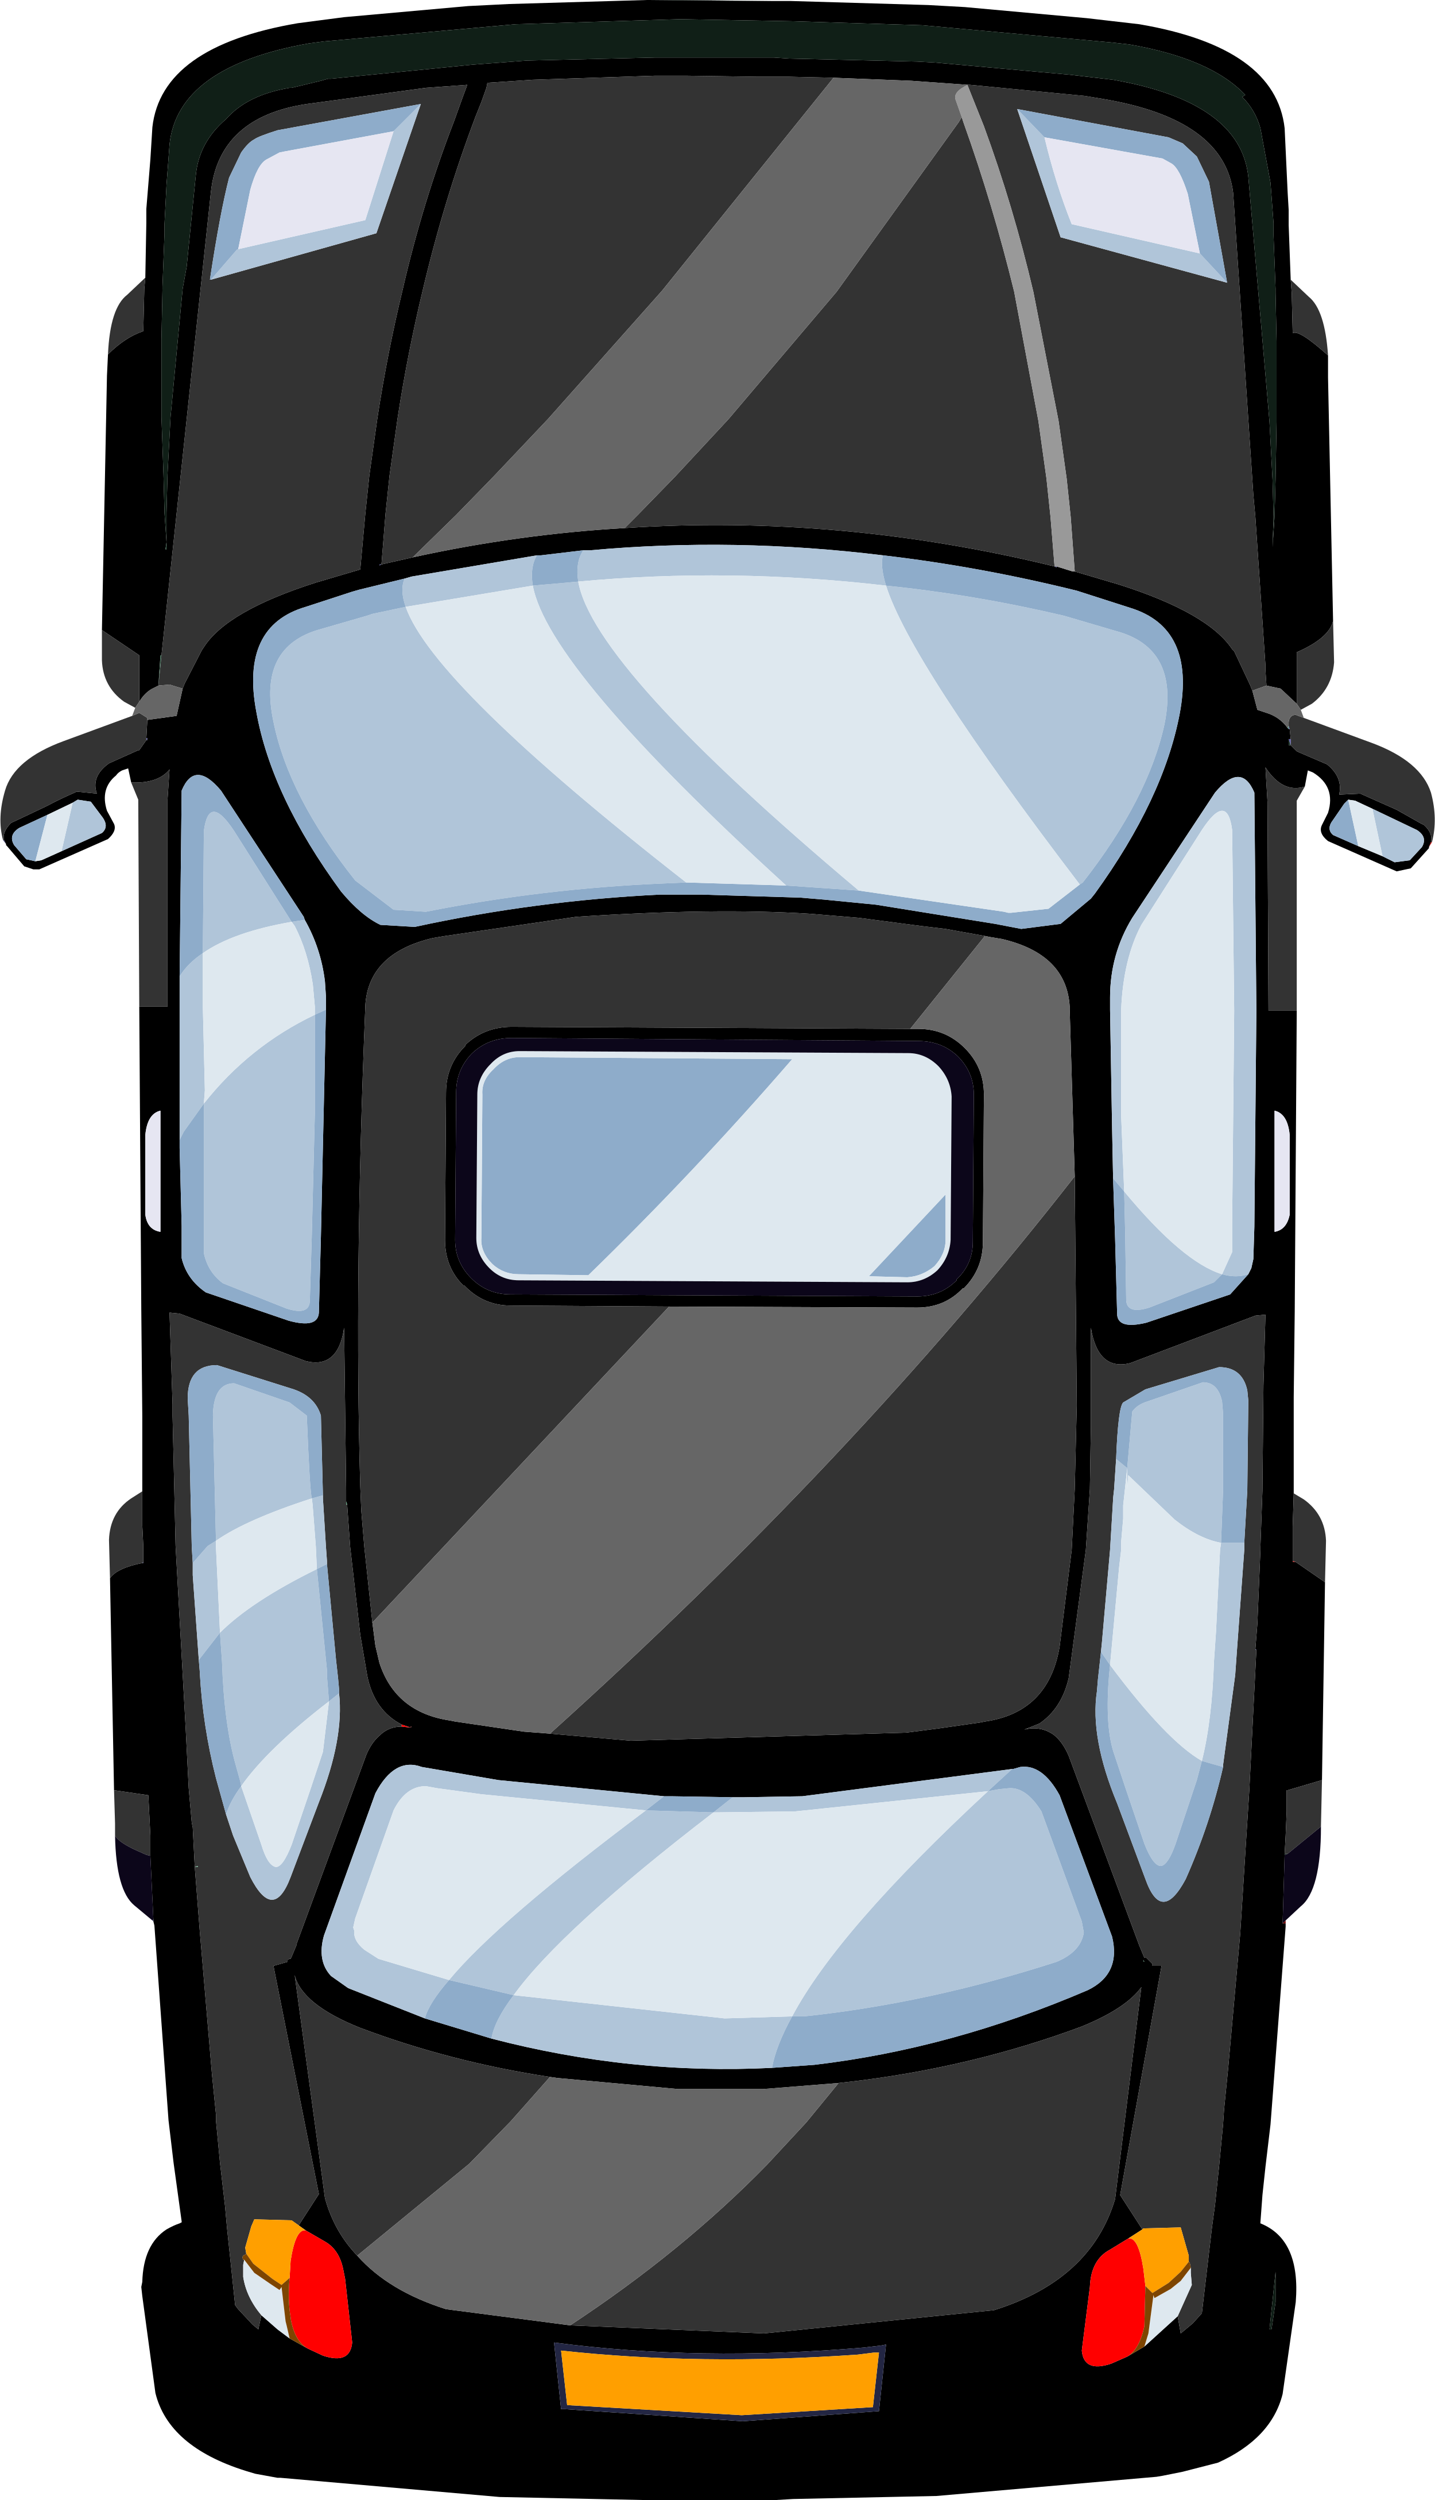
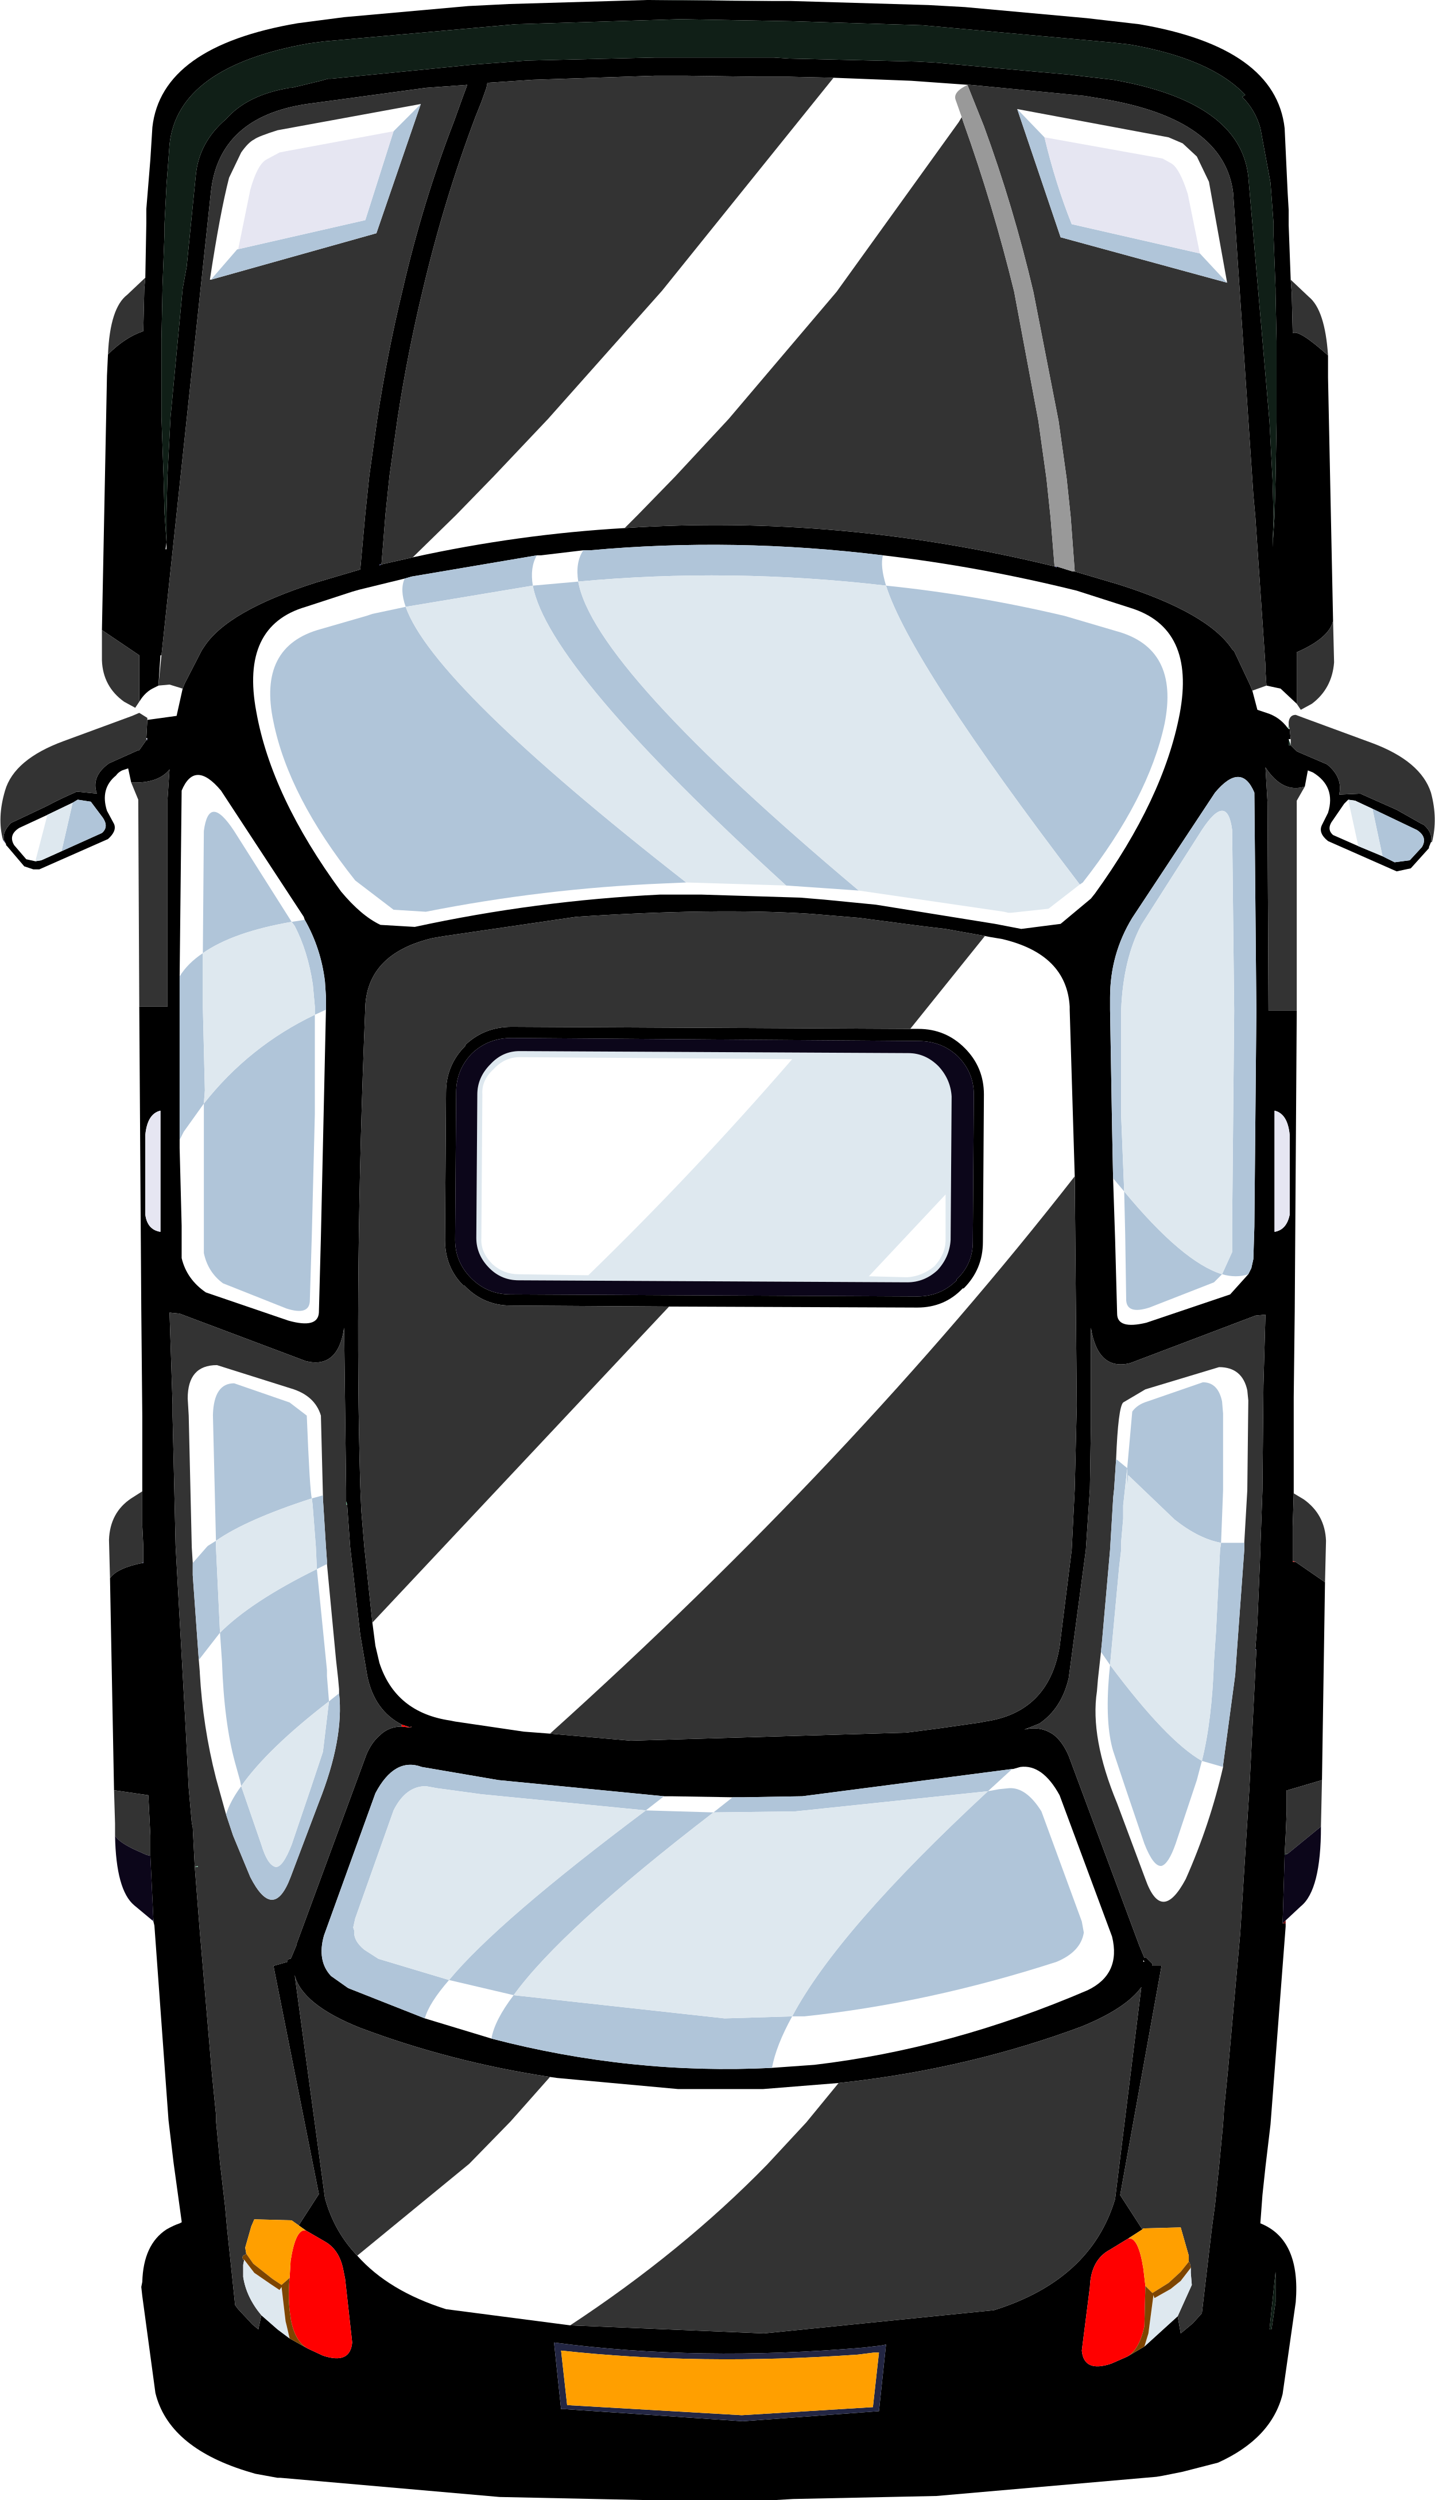
<svg xmlns="http://www.w3.org/2000/svg" height="123.8px" width="71.1px">
  <g transform="matrix(1.0, 0.0, 0.0, 1.0, 0.0, -1.6)">
    <path d="M38.35 1.65 L39.2 1.65 46.0 1.85 47.8 1.95 53.85 2.5 56.45 2.8 Q63.2 3.95 63.65 7.95 L63.8 11.15 63.85 12.0 63.85 12.75 63.95 15.45 64.0 16.1 64.05 18.1 Q64.35 17.9 65.8 19.2 L65.8 20.3 66.05 32.35 Q65.85 33.2 64.25 33.9 L64.25 36.45 63.45 35.7 62.75 35.55 62.7 34.8 62.7 34.55 62.2 27.2 62.1 26.1 61.1 11.15 Q60.65 7.5 54.65 6.5 L53.75 6.35 48.05 5.8 47.95 5.8 45.15 5.6 41.3 5.45 39.1 5.4 38.25 5.4 37.55 5.4 34.0 5.35 32.45 5.35 26.4 5.55 24.15 5.7 24.1 5.95 23.85 6.65 23.55 7.4 Q22.0 11.5 20.95 15.95 20.2 19.05 19.7 22.3 L19.3 25.15 19.1 27.05 18.9 29.55 20.45 29.2 Q25.7 28.05 30.95 27.75 41.6 27.05 52.25 29.65 L52.35 29.7 52.35 29.65 53.15 29.9 53.25 29.9 55.45 30.55 Q59.85 31.95 61.05 33.75 L61.15 33.85 61.95 35.55 62.05 35.8 62.3 36.75 62.75 36.9 Q63.4 37.1 63.8 37.65 L63.85 37.7 63.9 37.7 63.95 38.2 63.85 38.2 63.85 38.5 63.95 38.5 64.25 38.8 64.35 38.85 65.75 39.45 Q66.55 40.1 66.35 40.95 L67.4 40.9 69.2 41.7 70.35 42.35 70.55 42.45 Q71.0 42.85 70.9 43.3 L70.8 43.55 70.8 43.6 69.9 44.6 69.2 44.75 65.8 43.25 Q65.3 42.85 65.5 42.45 L65.8 41.85 Q66.2 40.55 65.05 39.85 L64.8 39.75 64.65 40.55 Q63.55 40.9 62.7 39.6 L62.8 41.3 62.85 51.65 62.25 51.65 64.25 51.65 64.15 66.55 64.1 70.8 64.1 75.4 64.1 75.55 64.05 77.2 64.05 78.4 64.05 78.9 64.05 78.95 64.2 78.95 65.65 79.95 65.5 89.75 63.8 90.25 63.75 90.25 63.75 91.3 63.7 92.5 63.65 93.4 63.65 93.45 63.55 96.85 63.7 96.85 63.7 97.0 62.95 106.8 62.7 108.9 62.55 110.3 62.45 111.65 62.45 111.7 Q64.45 112.5 64.2 115.6 L63.55 120.15 Q63.0 122.35 60.35 123.55 L58.6 124.0 57.6 124.2 57.3 124.25 46.4 125.2 39.3 125.35 38.45 125.4 37.6 125.4 31.85 125.4 24.75 125.25 13.9 124.3 13.75 124.3 12.65 124.1 12.15 123.95 Q8.35 122.75 7.7 120.1 L7.05 115.3 7.0 114.85 7.05 114.6 Q7.1 112.75 8.25 112.0 8.6 111.8 8.9 111.7 L9.0 111.65 9.0 111.6 8.6 108.7 8.35 106.6 7.65 96.95 7.6 96.75 7.6 96.65 7.45 93.5 7.45 92.5 7.35 90.5 5.65 90.25 5.45 79.75 Q5.8 79.25 7.05 79.0 L7.1 79.0 7.1 78.95 7.1 78.2 7.1 78.15 7.05 77.15 7.05 75.45 7.05 71.7 7.0 66.45 6.9 51.45 8.9 51.45 8.3 51.45 8.3 41.2 8.4 39.7 Q7.85 40.4 6.5 40.35 L6.35 39.65 6.05 39.75 Q5.85 39.85 5.75 40.0 4.95 40.65 5.3 41.75 L5.65 42.4 Q5.8 42.75 5.35 43.15 L1.95 44.65 1.65 44.65 1.2 44.5 0.35 43.5 0.3 43.45 0.3 43.4 0.2 43.2 Q0.1 42.8 0.55 42.35 L1.4 41.95 2.35 41.5 Q2.9 41.2 3.7 40.85 L3.8 40.8 4.8 40.9 Q4.5 40.05 5.4 39.4 L6.85 38.75 6.9 38.75 7.25 38.25 7.3 38.25 7.3 38.15 7.25 38.15 7.3 37.25 8.75 37.05 9.05 35.7 9.15 35.45 10.0 33.8 10.1 33.65 Q11.25 31.85 15.65 30.45 L17.85 29.8 18.1 27.05 18.3 25.15 18.7 22.3 Q19.2 19.05 19.95 15.95 20.95 11.6 22.5 7.6 L22.95 6.35 23.1 5.95 23.15 5.8 21.1 5.95 15.2 6.75 Q10.85 7.4 10.45 11.1 L8.0 34.05 7.95 34.05 7.85 35.55 7.65 35.65 Q7.2 35.85 6.9 36.35 L6.9 34.05 5.05 32.8 5.3 20.2 5.35 19.15 Q6.2 18.3 7.1 18.0 L7.15 15.9 7.2 15.35 7.25 12.65 7.25 11.95 7.45 9.5 7.55 7.9 Q8.0 3.9 14.75 2.75 L17.05 2.45 23.2 1.9 25.2 1.8 32.05 1.6 37.55 1.65 38.35 1.65 M8.9 49.95 L8.9 51.45 8.9 57.8 8.9 58.05 8.9 58.45 9.0 62.3 9.0 63.9 Q9.25 64.95 10.2 65.6 L14.3 67.0 Q15.75 67.4 15.8 66.6 L15.9 62.85 16.15 51.6 16.15 51.45 16.15 51.0 16.15 50.95 16.1 50.2 Q15.9 48.55 15.1 47.15 L15.05 47.0 10.95 40.75 Q9.65 39.2 9.0 40.75 L8.9 49.95 M16.15 51.0 L16.15 50.95 16.15 51.0 M61.85 64.7 L62.0 64.4 62.1 63.95 62.15 62.35 62.25 51.65 62.15 40.85 Q61.5 39.3 60.2 40.85 L56.1 47.05 Q55.0 48.85 55.0 51.0 L55.0 51.6 55.1 57.45 55.15 59.95 55.25 62.95 55.35 66.65 Q55.35 67.45 56.8 67.1 L60.95 65.7 61.85 64.7 M18.9 29.55 L18.8 29.55 18.8 29.6 18.9 29.55 M47.95 5.8 L47.0 5.65 47.95 5.8 M8.25 28.8 L8.25 28.0 8.25 27.0 8.3 25.1 8.45 22.25 9.05 15.9 9.25 14.8 9.7 10.3 Q9.85 8.65 11.2 7.5 12.25 6.3 14.35 5.95 L14.45 5.95 15.9 5.6 16.25 5.5 16.4 5.5 23.45 4.8 26.1 4.6 32.45 4.45 34.0 4.45 38.35 4.45 39.1 4.5 45.45 4.65 46.35 4.7 53.0 5.3 55.15 5.55 Q61.45 6.65 61.85 10.35 L62.75 20.75 62.9 22.5 63.05 25.35 63.1 27.2 63.05 28.7 63.15 27.2 63.2 25.35 63.25 22.5 63.25 18.5 63.2 16.1 63.2 15.9 63.1 13.25 63.1 12.75 63.1 12.65 62.95 10.65 62.45 7.95 Q62.2 7.05 61.55 6.4 L61.7 6.3 Q60.0 4.5 55.95 3.8 L55.05 3.7 45.7 2.85 39.2 2.65 33.7 2.55 32.05 2.6 25.55 2.8 16.05 3.65 15.3 3.75 Q8.8 4.9 8.4 8.75 L8.25 10.75 8.15 12.7 8.15 13.15 8.05 15.8 8.05 15.9 8.0 18.4 8.0 22.25 8.1 25.1 8.15 27.0 8.25 28.45 8.2 28.8 8.25 28.8 M20.05 30.25 L17.8 30.8 17.45 30.9 15.15 31.65 Q11.9 32.6 12.7 36.85 13.45 41.05 16.9 45.75 17.9 46.95 18.85 47.4 L20.55 47.5 Q26.55 46.2 32.7 45.9 L34.75 45.9 39.65 46.05 40.85 46.15 43.4 46.4 49.3 47.35 50.6 47.6 52.55 47.35 54.05 46.1 54.25 45.85 Q57.65 41.15 58.45 36.95 59.25 32.7 56.0 31.7 L53.35 30.85 Q48.5 29.65 43.75 29.1 36.4 28.2 29.25 28.85 L28.9 28.85 26.8 29.1 26.6 29.1 20.4 30.15 20.05 30.25 M48.8 47.95 L46.85 47.6 45.6 47.45 42.55 47.05 40.15 46.85 Q35.45 46.55 28.55 47.0 L22.05 47.95 21.45 48.05 Q18.25 48.8 18.1 51.4 L18.1 51.45 Q17.55 64.95 17.85 75.2 L17.9 76.4 18.05 78.2 18.45 81.95 18.6 83.1 18.8 83.95 Q19.6 86.4 22.3 86.8 L22.55 86.85 25.95 87.35 27.25 87.45 31.25 87.8 44.9 87.4 46.45 87.2 48.55 86.9 48.8 86.85 Q51.95 86.4 52.5 83.15 L53.1 78.35 53.25 75.35 53.35 71.2 53.25 59.85 53.0 51.6 53.0 51.45 Q52.85 48.85 49.65 48.1 L49.05 48.0 48.8 47.95 M33.15 66.3 L25.3 66.25 Q23.95 66.25 23.0 65.25 L22.95 65.25 Q22.05 64.35 22.05 63.0 L22.1 55.7 Q22.1 54.35 23.05 53.4 L23.05 53.35 Q24.0 52.45 25.35 52.45 L45.1 52.55 45.5 52.55 Q46.85 52.55 47.8 53.5 48.75 54.45 48.75 55.8 L48.7 63.1 Q48.7 64.45 47.75 65.4 L47.7 65.4 Q46.8 66.35 45.45 66.35 L33.15 66.3 M68.0 41.65 L67.25 41.3 67.15 41.25 66.8 41.2 66.6 41.4 66.05 42.2 Q65.7 42.65 66.05 42.95 L67.3 43.5 68.5 44.0 69.1 44.3 69.85 44.2 70.45 43.55 Q70.75 43.05 70.2 42.7 L68.0 41.65 M2.35 41.95 L0.95 42.6 Q0.4 42.95 0.7 43.45 L1.3 44.15 1.75 44.25 2.05 44.2 3.05 43.75 5.05 42.85 Q5.4 42.55 5.1 42.1 L4.5 41.3 3.85 41.2 3.6 41.35 2.35 41.95 M47.45 53.9 Q46.65 53.15 45.5 53.15 L25.35 53.0 Q24.2 53.0 23.4 53.75 L23.35 53.8 Q22.6 54.6 22.6 55.7 L22.55 63.0 Q22.55 64.1 23.35 64.9 24.15 65.7 25.3 65.7 L45.45 65.8 Q46.6 65.8 47.4 65.0 L47.4 64.95 Q48.2 64.2 48.2 63.1 L48.25 55.8 Q48.25 54.7 47.45 53.9 M7.95 56.6 Q7.3 56.75 7.2 57.8 L7.2 61.75 Q7.3 62.5 7.95 62.6 L7.95 56.6 M17.15 75.95 L17.15 75.45 17.15 75.4 17.05 67.35 Q16.75 69.4 15.15 69.0 L8.9 66.65 8.4 66.6 8.55 71.15 8.55 71.7 8.7 78.15 9.2 87.2 9.35 90.15 9.5 91.85 9.55 92.1 9.65 94.05 9.9 97.25 10.5 104.3 10.7 106.3 10.7 106.6 10.9 108.7 11.15 110.85 11.25 111.95 11.65 115.75 11.8 115.95 12.5 116.7 12.8 116.95 12.95 116.25 13.75 116.95 14.35 117.4 15.25 117.9 16.0 118.25 Q17.35 118.7 17.45 117.6 L17.1 114.45 17.0 113.95 Q16.8 113.0 16.1 112.6 L15.15 112.05 14.8 111.8 15.8 110.25 13.55 98.95 14.25 98.75 14.25 98.65 14.35 98.6 14.4 98.6 14.45 98.5 14.7 97.9 14.7 97.85 18.15 88.5 Q18.4 87.9 18.8 87.55 19.25 87.1 19.9 87.1 L20.35 87.15 19.9 87.0 Q18.55 86.3 18.2 84.6 L17.85 82.55 17.35 78.2 17.2 76.1 17.15 75.95 M20.35 87.15 L20.4 87.1 20.35 87.1 20.35 87.15 M32.9 90.55 L24.7 89.75 20.9 89.1 Q19.55 88.6 18.6 90.4 L16.05 97.45 Q15.7 98.7 16.4 99.45 L17.25 100.05 21.05 101.55 24.35 102.55 Q31.25 104.35 38.25 104.0 L40.35 103.85 Q47.15 103.05 53.9 100.15 55.55 99.35 55.1 97.5 L52.5 90.5 Q51.65 88.95 50.55 89.1 L50.2 89.2 50.15 89.2 39.75 90.55 36.85 90.6 36.3 90.6 33.25 90.55 32.9 90.55 M63.15 56.6 L63.15 62.6 Q63.75 62.5 63.9 61.75 L63.9 57.8 Q63.8 56.75 63.15 56.6 M62.2 83.25 L62.3 82.0 62.45 78.35 62.45 78.2 62.55 75.4 62.6 70.2 62.7 66.7 62.2 66.75 56.0 69.1 Q54.4 69.5 54.05 67.35 L54.05 72.2 54.0 75.35 53.8 78.35 52.95 84.7 Q52.6 86.2 51.5 86.95 L50.75 87.25 Q51.55 87.05 52.2 87.5 52.65 87.85 52.95 88.55 L56.45 97.95 56.7 98.55 56.8 98.55 56.85 98.6 57.05 98.8 57.1 98.85 57.1 98.95 57.55 98.95 55.5 110.3 56.6 112.0 55.9 112.45 55.0 113.0 Q54.05 113.5 54.0 114.85 L53.6 118.0 Q53.7 119.1 55.05 118.65 L55.85 118.3 56.7 117.8 58.35 116.3 58.5 117.15 59.1 116.65 59.55 116.15 60.05 111.9 60.2 110.8 60.4 108.9 60.6 106.8 60.65 106.05 60.85 104.05 61.45 97.35 61.75 92.6 61.9 90.25 62.25 83.3 62.2 83.25 M56.65 98.75 L56.7 98.75 56.65 98.65 56.65 98.75 M63.0 116.95 L63.2 115.6 63.2 114.1 62.9 116.95 63.0 116.95 M28.25 116.75 L37.85 117.15 49.25 116.0 Q54.05 114.5 55.25 110.5 L56.55 100.0 Q55.8 101.05 53.6 101.95 48.1 104.0 42.0 104.7 L41.55 104.75 37.8 105.05 33.6 105.05 27.6 104.5 27.25 104.45 Q22.3 103.7 17.8 102.0 14.95 100.85 14.6 99.4 L16.1 110.45 Q16.55 112.1 17.7 113.3 19.25 115.05 22.1 115.95 L28.25 116.75 M43.9 117.7 L43.65 117.75 42.8 117.85 Q34.6 118.55 27.45 117.6 L27.8 120.9 28.0 120.9 36.8 121.5 43.55 121.0 43.9 117.7 M33.7 122.65 L34.6 122.65 34.85 122.65 36.25 122.65 35.45 122.65 32.3 122.65 33.1 122.65 33.7 122.65 M30.75 124.45 L31.4 124.45 32.8 124.45 30.75 124.45" fill="#000000" fill-rule="evenodd" stroke="none" />
    <path d="M38.35 1.65 L37.55 1.65 32.05 1.6 33.7 1.6 38.35 1.65 M8.25 28.45 L8.15 27.0 8.1 25.1 8.0 22.25 8.0 18.4 8.05 15.9 8.05 15.8 8.15 13.15 8.15 12.7 8.25 10.75 8.4 8.75 Q8.8 4.9 15.3 3.75 L16.05 3.65 25.55 2.8 32.05 2.6 33.7 2.55 39.2 2.65 45.7 2.85 55.05 3.7 55.95 3.8 Q60.0 4.5 61.7 6.3 L61.55 6.4 Q62.2 7.05 62.45 7.95 L62.95 10.65 63.1 12.65 63.1 12.75 63.1 13.25 63.2 15.9 63.2 16.1 63.25 18.5 63.25 22.5 63.2 25.35 63.15 27.2 63.05 28.7 63.1 27.2 63.05 25.35 62.9 22.5 62.75 20.75 61.85 10.35 Q61.45 6.65 55.15 5.55 L53.0 5.3 46.35 4.7 45.45 4.65 39.1 4.5 38.35 4.45 34.0 4.45 32.45 4.45 26.1 4.6 23.45 4.8 16.4 5.5 16.25 5.5 15.9 5.6 14.45 5.95 14.35 5.95 Q12.25 6.3 11.2 7.5 9.85 8.65 9.7 10.3 L9.25 14.8 9.05 15.9 8.45 22.25 8.3 25.1 8.25 27.0 8.25 28.0 8.25 28.8 8.25 28.45 M63.0 116.95 L62.9 116.95 63.2 114.1 63.2 115.6 63.0 116.95" fill="#101f17" fill-rule="evenodd" stroke="none" />
    <path d="M7.2 15.35 L7.15 15.9 7.1 18.0 Q6.2 18.3 5.35 19.15 5.45 16.85 6.3 16.2 L7.2 15.35 M5.05 32.8 L6.9 34.05 6.9 36.35 6.7 36.65 6.15 36.35 Q5.1 35.6 5.05 34.3 L5.05 32.8 M8.0 34.05 L10.45 11.1 Q10.85 7.4 15.2 6.75 L21.1 5.95 23.15 5.8 23.1 5.95 22.95 6.35 22.5 7.6 Q20.95 11.6 19.95 15.95 19.2 19.05 18.7 22.3 L18.3 25.15 18.1 27.05 17.85 29.8 15.65 30.45 Q11.25 31.85 10.1 33.65 L10.0 33.8 9.15 35.45 9.05 35.7 8.4 35.5 7.85 35.55 8.0 34.05 M7.3 37.25 L7.25 38.15 7.25 38.25 6.9 38.75 6.85 38.75 5.4 39.4 Q4.5 40.05 4.8 40.9 L3.8 40.8 3.7 40.85 Q2.9 41.2 2.35 41.5 L1.4 41.95 0.55 42.35 Q0.1 42.8 0.2 43.2 L0.15 43.2 Q-0.15 42.1 0.25 40.75 0.7 39.2 3.15 38.3 L6.55 37.05 6.9 36.9 7.3 37.15 7.3 37.25 M6.5 40.35 Q7.85 40.4 8.4 39.7 L8.3 41.2 8.3 51.45 6.9 51.45 6.85 41.2 6.5 40.35 M7.05 75.45 L7.05 77.15 7.1 78.15 7.1 78.2 7.1 78.95 7.05 79.0 Q5.8 79.25 5.45 79.75 L5.4 77.85 Q5.45 76.5 6.5 75.8 L7.05 75.45 M5.65 90.25 L7.35 90.5 7.45 92.5 7.45 93.5 7.25 93.45 6.8 93.25 Q5.9 92.85 5.7 92.5 L5.7 91.9 5.65 90.25 M63.65 93.4 L63.7 92.5 63.75 91.3 63.75 90.25 63.8 90.25 65.5 89.75 65.45 92.0 65.45 92.05 63.8 93.4 63.65 93.4 M65.65 79.95 L64.2 78.95 64.05 78.9 64.05 78.4 64.05 77.2 64.1 75.55 64.6 75.85 Q65.65 76.6 65.7 77.9 L65.65 79.95 M62.85 51.65 L62.8 41.3 62.7 39.6 Q63.55 40.9 64.65 40.55 L64.25 41.25 64.25 51.65 62.85 51.65 M70.9 43.3 Q71.0 42.85 70.55 42.45 L70.35 42.35 69.2 41.7 67.4 40.9 66.35 40.95 Q66.55 40.1 65.75 39.45 L64.35 38.85 64.25 38.8 63.95 38.5 63.95 38.2 63.9 37.7 63.85 37.55 63.85 37.35 Q63.9 37.0 64.2 37.0 L64.6 37.15 68.0 38.4 Q70.4 39.3 70.9 40.85 71.25 42.15 70.95 43.3 L70.9 43.3 M62.05 35.8 L61.95 35.55 61.15 33.85 61.05 33.75 Q59.85 31.95 55.45 30.55 L53.25 29.9 53.05 27.2 52.85 25.3 52.45 22.45 51.2 16.05 Q50.2 11.8 48.75 7.85 L48.35 6.85 47.95 5.85 47.95 5.8 48.05 5.8 53.75 6.35 54.65 6.5 Q60.65 7.5 61.1 11.15 L62.1 26.1 62.2 27.2 62.7 34.55 62.7 34.8 62.75 35.55 62.05 35.8 M52.25 29.65 Q41.6 27.05 30.95 27.75 L31.6 27.1 33.45 25.2 36.1 22.35 41.45 16.05 47.5 7.65 47.65 7.4 47.75 7.7 Q49.2 11.75 50.25 16.05 L51.45 22.45 51.85 25.3 52.05 27.2 52.25 29.65 M20.45 29.2 L18.9 29.55 19.1 27.05 19.3 25.15 19.7 22.3 Q20.2 19.05 20.95 15.95 22.0 11.5 23.55 7.4 L23.85 6.65 24.1 5.95 24.15 5.7 26.4 5.55 32.45 5.35 34.0 5.35 37.55 5.4 38.25 5.4 39.1 5.4 41.3 5.45 32.8 16.0 27.15 22.35 24.45 25.2 22.6 27.1 20.45 29.2 M64.25 36.45 L64.25 33.9 Q65.85 33.2 66.05 32.35 L66.1 34.4 Q66.0 35.7 65.0 36.45 L64.45 36.75 64.25 36.45 M65.8 19.2 Q64.35 17.9 64.05 18.1 L64.0 16.1 63.95 15.45 64.85 16.3 Q65.65 16.95 65.8 19.2 M50.4 7.0 L52.55 13.35 60.8 15.6 60.85 15.65 60.8 15.6 59.9 10.6 59.3 9.35 58.6 8.7 57.9 8.4 50.4 7.0 M18.45 81.95 L18.05 78.2 17.9 76.4 17.85 75.2 Q17.55 64.95 18.1 51.45 L18.1 51.4 Q18.25 48.8 21.45 48.05 L22.05 47.95 28.55 47.0 Q35.45 46.55 40.15 46.85 L42.55 47.05 45.6 47.45 46.85 47.6 48.8 47.95 45.1 52.55 25.35 52.45 Q24.0 52.45 23.05 53.35 L23.05 53.4 Q22.1 54.35 22.1 55.7 L22.05 63.0 Q22.05 64.35 22.95 65.25 L23.0 65.25 Q23.95 66.25 25.3 66.25 L33.15 66.3 18.45 81.95 M53.25 59.85 L53.35 71.2 53.25 75.35 53.1 78.35 52.5 83.15 Q51.95 86.4 48.8 86.85 L48.55 86.9 46.45 87.2 44.9 87.4 31.25 87.8 27.25 87.45 Q42.2 74.0 53.25 59.85 M20.85 6.75 L13.75 8.05 Q12.8 8.35 12.6 8.5 12.3 8.65 11.95 9.15 L11.35 10.4 Q10.9 12.15 10.4 15.45 L10.45 15.45 18.65 13.15 20.85 6.75 M8.55 71.15 L8.4 66.6 8.9 66.65 15.15 69.0 Q16.75 69.4 17.05 67.35 L17.15 75.4 17.15 75.45 17.15 75.95 17.15 76.1 17.2 76.1 17.35 78.2 17.85 82.55 18.2 84.6 Q18.55 86.3 19.9 87.0 L19.9 87.1 Q19.25 87.1 18.8 87.55 18.4 87.9 18.15 88.5 L14.7 97.85 14.7 97.9 14.45 98.5 14.4 98.6 14.35 98.6 14.25 98.65 14.25 98.75 13.55 98.95 15.8 110.25 14.8 111.8 14.45 111.55 12.6 111.5 12.45 111.85 12.15 112.9 12.2 113.2 12.15 113.25 Q11.95 113.3 12.05 113.5 L12.1 113.5 12.05 113.75 12.05 114.35 Q12.2 115.35 12.95 116.25 L12.8 116.95 12.5 116.7 11.8 115.95 11.65 115.75 11.25 111.95 11.15 110.85 10.9 108.7 10.7 106.6 10.7 106.3 10.5 104.3 9.9 97.25 9.65 94.05 9.55 92.1 9.5 91.85 9.35 90.15 9.2 87.2 8.7 78.15 8.55 71.7 8.55 71.15 8.55 71.1 8.55 71.15 M16.0 75.65 L15.9 71.7 Q15.6 70.7 14.4 70.35 L10.75 69.2 Q9.3 69.2 9.3 70.85 L9.35 71.7 9.5 78.15 9.5 78.2 9.55 79.0 9.55 79.6 9.85 83.8 9.9 84.4 9.9 84.45 Q10.05 87.1 10.7 89.65 L11.2 91.45 11.4 92.05 11.55 92.5 12.4 94.55 Q13.55 96.8 14.4 94.55 L15.8 90.85 Q17.05 87.7 16.8 85.45 L16.8 85.3 16.8 85.25 16.75 84.7 16.65 83.8 16.2 79.05 16.2 78.9 16.15 78.2 16.0 75.8 16.0 75.75 16.0 75.65 M9.8 94.05 L9.8 94.0 9.65 94.05 9.8 94.05 M56.6 112.0 L55.5 110.3 57.55 98.95 57.1 98.95 57.1 98.85 57.05 98.8 56.85 98.6 56.8 98.55 56.7 98.55 56.45 97.95 52.95 88.55 Q52.65 87.85 52.2 87.5 51.55 87.05 50.75 87.25 L51.5 86.95 Q52.6 86.2 52.95 84.7 L53.8 78.35 54.0 75.35 54.05 72.2 54.05 67.35 Q54.4 69.5 56.0 69.1 L62.2 66.75 62.7 66.7 62.6 70.2 62.55 75.4 62.45 78.2 62.45 78.35 62.3 82.0 62.2 83.25 62.2 83.3 62.25 83.3 61.9 90.25 61.75 92.6 61.45 97.35 60.85 104.05 60.65 106.05 60.6 106.8 60.4 108.9 60.2 110.8 60.05 111.9 59.55 116.15 59.1 116.65 58.5 117.15 58.35 116.3 59.05 114.75 59.0 114.15 59.0 113.9 58.95 113.65 58.9 113.6 58.9 113.3 58.5 111.9 56.65 111.95 56.6 112.0 M61.65 78.0 L61.8 75.4 61.85 70.95 61.8 70.45 Q61.55 69.3 60.4 69.3 L56.75 70.4 55.65 71.05 Q55.4 71.3 55.3 73.85 L55.2 75.35 55.15 75.8 55.15 75.85 55.0 78.35 54.6 82.9 54.55 83.4 54.4 84.75 54.35 85.35 Q54.0 87.65 55.35 90.9 L56.75 94.65 Q57.55 96.9 58.75 94.65 59.95 91.95 60.6 89.1 L60.6 89.0 61.2 84.55 61.3 83.15 61.65 78.35 61.65 78.0 M41.55 104.75 L42.0 104.7 Q48.1 104.0 53.6 101.95 55.8 101.05 56.55 100.0 L55.25 110.5 Q54.05 114.5 49.25 116.0 L37.85 117.15 28.25 116.75 Q33.8 113.1 38.0 108.8 L39.95 106.7 41.55 104.75 M17.7 113.3 Q16.55 112.1 16.1 110.45 L14.6 99.4 Q14.95 100.85 17.8 102.0 22.3 103.7 27.25 104.45 L25.3 106.65 23.25 108.75 17.7 113.3" fill="#333333" fill-rule="evenodd" stroke="none" />
    <path d="M8.9 51.45 L8.9 49.95 Q9.3 49.3 10.05 48.8 L10.1 42.75 Q10.35 40.85 11.6 42.75 L14.45 47.25 15.1 47.15 Q15.9 48.55 16.1 50.2 L16.15 50.95 16.15 51.0 16.15 51.45 16.15 51.6 15.6 51.85 15.6 56.75 15.45 62.75 15.35 66.05 Q15.3 66.75 14.2 66.4 L11.05 65.15 Q10.3 64.6 10.1 63.65 L10.1 62.25 10.1 56.25 9.1 57.65 8.9 58.05 8.9 57.8 8.9 51.45 10.05 51.45 10.15 55.6 10.1 56.25 Q12.35 53.4 15.6 51.85 L15.6 51.45 15.5 50.35 15.45 50.4 15.5 50.35 Q15.25 48.7 14.6 47.45 L14.45 47.25 Q11.55 47.75 10.05 48.8 L10.05 51.45 8.9 51.45 M62.25 51.65 L62.15 62.35 62.1 63.95 62.0 64.4 61.85 64.7 Q61.25 64.9 60.55 64.7 L61.05 63.6 61.05 62.2 61.15 51.65 61.05 42.7 Q60.8 40.8 59.55 42.7 L56.55 47.4 Q55.65 49.1 55.55 51.6 L55.55 56.7 55.55 56.85 55.7 60.6 55.15 59.95 55.1 57.45 55.0 51.6 55.0 51.0 Q55.0 48.85 56.1 47.05 L60.2 40.85 Q61.5 39.3 62.15 40.85 L62.25 51.65 61.15 51.65 62.25 51.65 M60.8 15.6 L60.85 15.65 60.8 15.6 52.55 13.35 50.4 7.0 51.75 8.4 Q52.3 10.7 53.1 12.7 L59.45 14.15 60.8 15.6 M43.75 29.1 Q43.6 29.6 43.9 30.6 48.3 31.05 52.75 32.1 L55.3 32.85 Q58.45 33.7 57.7 37.45 56.9 41.15 53.65 45.3 L53.5 45.4 Q45.1 34.4 43.9 30.6 36.15 29.7 28.65 30.4 28.5 29.45 28.9 28.85 L29.25 28.85 Q36.4 28.2 43.75 29.1 M42.55 45.7 L38.95 45.45 Q27.15 34.7 26.4 30.6 L28.65 30.4 Q29.4 34.65 42.55 45.7 M34.0 45.3 L32.85 45.35 Q26.9 45.6 21.1 46.75 L19.5 46.65 17.6 45.2 Q14.3 41.05 13.55 37.35 12.75 33.6 15.9 32.75 L18.15 32.1 18.45 32.0 20.1 31.65 Q19.8 30.8 20.05 30.25 L20.4 30.15 26.6 29.1 Q26.25 29.7 26.4 30.6 L20.1 31.65 Q21.45 35.5 34.0 45.3 M68.0 41.65 L70.2 42.7 Q70.75 43.05 70.45 43.55 L69.85 44.2 69.1 44.3 68.5 44.0 68.0 41.65 M10.45 15.45 L11.75 13.95 18.1 12.5 19.5 8.1 20.85 6.75 18.65 13.15 10.45 15.45 M3.6 41.35 L3.85 41.2 4.5 41.3 5.1 42.1 Q5.4 42.55 5.05 42.85 L3.05 43.75 3.6 41.35 M16.0 75.65 L16.0 75.75 16.0 75.8 16.15 78.2 16.2 78.9 16.2 79.05 15.7 79.3 15.65 78.2 15.5 76.25 15.5 76.2 15.45 75.8 Q12.2 76.85 10.7 77.9 L10.7 78.15 10.7 78.2 10.9 82.45 Q12.45 80.9 15.7 79.3 L16.2 84.3 16.2 84.6 16.3 85.85 16.8 85.45 Q17.05 87.7 15.8 90.85 L14.4 94.55 Q13.55 96.8 12.4 94.55 L11.55 92.5 11.4 92.05 11.2 91.45 Q11.4 90.8 11.95 90.05 L11.9 89.8 11.65 88.9 Q11.1 86.9 11.0 83.9 L10.9 82.45 9.85 83.8 9.55 79.6 9.55 79.0 10.25 78.2 10.3 78.15 10.7 77.9 10.55 71.7 10.55 71.65 Q10.6 70.1 11.6 70.1 L14.35 71.05 15.2 71.7 Q15.35 75.45 15.45 75.8 L16.0 75.65 M10.55 71.7 L11.9 71.7 10.55 71.7 M16.0 88.35 L16.3 85.85 Q13.25 88.2 11.95 90.05 L12.95 92.95 Q13.25 93.95 13.65 94.05 14.0 94.1 14.45 92.95 L15.4 90.15 16.0 88.35 M32.0 91.25 L23.85 90.45 21.65 90.15 21.1 90.05 Q20.1 90.05 19.5 91.25 L17.6 96.6 17.5 97.05 17.55 97.2 Q17.5 97.7 18.05 98.15 L18.75 98.6 22.25 99.65 Q21.25 100.8 21.05 101.55 L17.25 100.05 16.4 99.45 Q15.7 98.7 16.05 97.45 L18.6 90.4 Q19.55 88.6 20.9 89.1 L24.7 89.75 32.9 90.55 32.0 91.25 35.35 91.35 36.3 90.6 36.85 90.6 39.75 90.55 50.15 89.2 48.95 90.3 39.4 91.3 35.35 91.35 Q27.8 97.15 25.45 100.4 L35.9 101.55 39.25 101.45 Q38.45 102.9 38.25 104.0 31.25 104.35 24.35 102.55 24.5 101.65 25.45 100.4 L22.25 99.65 Q24.65 96.75 32.0 91.25 M55.3 73.85 L55.85 74.3 56.1 71.5 Q56.35 71.15 56.85 71.0 L59.6 70.05 Q60.35 70.05 60.55 71.0 L60.6 71.6 60.6 75.4 60.5 78.0 61.65 78.0 61.65 78.35 61.3 83.15 61.2 84.55 60.6 89.0 60.6 89.1 59.55 88.8 59.3 89.75 58.25 92.9 Q57.9 93.9 57.55 94.0 57.15 94.05 56.7 92.9 L55.75 90.1 55.15 88.3 Q54.75 86.95 54.95 84.55 L55.0 84.05 54.55 83.4 54.6 82.9 55.0 78.35 55.15 75.85 55.15 75.8 55.2 75.35 55.3 73.85 M55.7 60.6 Q58.6 64.1 60.55 64.7 L60.15 65.1 56.95 66.35 Q55.85 66.7 55.8 66.0 L55.75 62.7 55.7 60.6 M55.85 74.3 L55.65 76.15 55.65 76.2 55.65 76.8 55.55 77.95 55.55 78.35 55.45 79.2 55.0 84.05 Q57.8 87.8 59.55 88.8 60.05 86.8 60.15 83.85 L60.25 82.4 60.45 78.35 60.5 78.0 Q59.4 77.8 58.2 76.85 L55.9 74.65 55.85 75.35 55.85 74.3 M48.95 90.3 L49.5 90.2 50.0 90.15 Q50.85 90.1 51.6 91.3 L53.6 96.75 53.7 97.3 Q53.55 98.25 52.35 98.75 46.0 100.8 39.85 101.45 L39.25 101.45 Q41.5 97.2 48.95 90.3" fill="#b0c5d9" fill-rule="evenodd" stroke="none" />
-     <path d="M8.9 49.95 L9.0 40.75 Q9.65 39.2 10.95 40.75 L15.05 47.0 15.1 47.15 14.45 47.25 11.6 42.75 Q10.35 40.85 10.1 42.75 L10.05 48.8 Q9.3 49.3 8.9 49.95 M16.15 51.0 L16.15 50.95 16.15 51.0 M16.15 51.6 L15.9 62.85 15.8 66.6 Q15.75 67.4 14.3 67.0 L10.2 65.6 Q9.25 64.95 9.0 63.9 L9.0 62.3 8.9 58.45 8.9 58.05 9.1 57.65 10.1 56.25 10.1 62.25 10.1 63.65 Q10.3 64.6 11.05 65.15 L14.2 66.4 Q15.3 66.75 15.35 66.05 L15.45 62.75 15.6 56.75 15.6 51.85 16.15 51.6 M61.85 64.7 L60.95 65.7 56.8 67.1 Q55.35 67.45 55.35 66.65 L55.25 62.95 55.15 59.95 55.7 60.6 55.75 62.7 55.8 66.0 Q55.85 66.7 56.95 66.35 L60.15 65.1 60.55 64.7 Q61.25 64.9 61.85 64.7 M50.4 7.0 L57.9 8.4 58.6 8.7 59.3 9.35 59.9 10.6 60.8 15.6 59.45 14.15 58.85 11.2 Q58.45 9.95 58.05 9.7 L57.6 9.45 51.75 8.4 50.4 7.0 M53.65 45.3 Q56.9 41.15 57.7 37.45 58.45 33.7 55.3 32.85 L52.75 32.1 Q48.3 31.05 43.9 30.6 43.6 29.6 43.75 29.1 48.5 29.65 53.35 30.85 L56.0 31.7 Q59.25 32.7 58.45 36.95 57.65 41.15 54.25 45.85 L54.05 46.1 52.55 47.35 50.6 47.6 49.3 47.35 43.4 46.4 40.85 46.15 39.65 46.05 34.75 45.9 32.7 45.9 Q26.55 46.2 20.55 47.5 L18.85 47.4 Q17.9 46.95 16.9 45.75 13.45 41.05 12.7 36.85 11.9 32.6 15.15 31.65 L17.45 30.9 17.8 30.8 20.05 30.25 Q19.8 30.8 20.1 31.65 L18.45 32.0 18.15 32.1 15.9 32.75 Q12.75 33.6 13.55 37.35 14.3 41.05 17.6 45.2 L19.5 46.65 21.1 46.75 Q26.9 45.6 32.85 45.35 L34.0 45.3 38.95 45.45 42.55 45.7 49.75 46.75 49.95 46.8 50.1 46.8 51.95 46.6 53.5 45.4 53.65 45.3 M28.9 28.85 Q28.5 29.45 28.65 30.4 L26.4 30.6 Q26.25 29.7 26.6 29.1 L26.8 29.1 28.9 28.85 M67.3 43.5 L66.05 42.95 Q65.7 42.65 66.05 42.2 L66.6 41.4 66.8 41.2 67.3 43.5 M10.45 15.45 L10.4 15.45 Q10.9 12.15 11.35 10.4 L11.95 9.15 Q12.3 8.65 12.6 8.5 12.8 8.35 13.75 8.05 L20.85 6.75 19.5 8.1 14.1 9.1 13.85 9.15 13.2 9.5 Q12.75 9.75 12.4 11.0 L11.8 13.95 11.75 13.95 10.45 15.45 M1.75 44.25 L1.3 44.15 0.7 43.45 Q0.4 42.95 0.95 42.6 L2.35 41.95 1.75 44.25 M25.75 53.95 L39.25 54.05 Q34.4 59.65 29.15 64.75 L25.7 64.7 Q24.95 64.7 24.4 64.2 23.8 63.6 23.85 62.9 L23.9 55.8 Q23.85 55.1 24.45 54.55 25.0 53.95 25.75 53.95 M9.35 71.7 L9.3 70.85 Q9.3 69.2 10.75 69.2 L14.4 70.35 Q15.6 70.7 15.9 71.7 L16.0 75.65 15.45 75.8 Q15.35 75.45 15.2 71.7 L14.35 71.05 11.6 70.1 Q10.6 70.1 10.55 71.65 L10.55 71.7 10.7 77.9 10.3 78.15 10.25 78.2 9.55 79.0 9.5 78.2 9.5 78.15 9.35 71.7 10.55 71.7 9.35 71.7 M16.2 79.05 L16.65 83.8 16.75 84.7 16.8 85.25 16.8 85.3 16.8 85.45 16.3 85.85 16.2 84.6 16.2 84.3 15.7 79.3 16.2 79.05 M11.2 91.45 L10.7 89.65 Q10.05 87.1 9.9 84.45 L9.9 84.4 9.85 83.8 10.9 82.45 11.0 83.9 Q11.1 86.9 11.65 88.9 L11.9 89.8 11.95 90.05 Q11.4 90.8 11.2 91.45 M32.0 91.25 L32.9 90.55 33.25 90.55 36.3 90.6 35.35 91.35 32.0 91.25 M21.05 101.55 Q21.25 100.8 22.25 99.65 L25.45 100.4 Q24.5 101.65 24.35 102.55 L21.05 101.55 M48.95 90.3 L50.15 89.2 50.2 89.2 50.55 89.1 Q51.65 88.95 52.5 90.5 L55.1 97.5 Q55.55 99.35 53.9 100.15 47.15 103.05 40.35 103.85 L38.25 104.0 Q38.45 102.9 39.25 101.45 L39.85 101.45 Q46.0 100.8 52.35 98.75 53.55 98.25 53.7 97.3 L53.6 96.75 51.6 91.3 Q50.85 90.1 50.0 90.15 L49.5 90.2 48.95 90.3 M55.3 73.85 Q55.4 71.3 55.65 71.05 L56.75 70.4 60.4 69.3 Q61.55 69.3 61.8 70.45 L61.85 70.95 61.8 75.4 61.65 78.0 60.5 78.0 60.6 75.4 60.6 71.6 60.55 71.0 Q60.35 70.05 59.6 70.05 L56.85 71.0 Q56.35 71.15 56.1 71.5 L55.85 74.3 55.3 73.85 M60.6 89.1 Q59.95 91.95 58.75 94.65 57.55 96.9 56.75 94.65 L55.35 90.9 Q54.0 87.65 54.35 85.35 L54.4 84.75 54.55 83.4 55.0 84.05 54.95 84.55 Q54.75 86.95 55.15 88.3 L55.75 90.1 56.7 92.9 Q57.15 94.05 57.55 94.0 57.9 93.9 58.25 92.9 L59.3 89.75 59.55 88.8 60.6 89.1 M46.3 64.3 Q45.7 64.8 44.95 64.85 L43.05 64.8 46.85 60.75 46.85 63.0 Q46.85 63.7 46.3 64.3" fill="#8eacca" fill-rule="evenodd" stroke="none" />
    <path d="M59.45 14.15 L53.1 12.7 Q52.3 10.7 51.75 8.4 L57.6 9.45 58.05 9.7 Q58.45 9.95 58.85 11.2 L59.45 14.15 M11.75 13.95 L11.8 13.95 12.4 11.0 Q12.75 9.75 13.2 9.5 L13.85 9.15 14.1 9.1 19.5 8.1 18.1 12.5 11.75 13.95 M7.95 56.6 L7.95 62.6 Q7.3 62.5 7.2 61.75 L7.2 57.8 Q7.3 56.75 7.95 56.6 M63.15 56.6 Q63.8 56.75 63.9 57.8 L63.9 61.75 Q63.75 62.5 63.15 62.6 L63.15 56.6" fill="#e6e6f2" fill-rule="evenodd" stroke="none" />
    <path d="M47.95 5.8 L47.0 5.65 47.95 5.8" fill="#d1e7db" fill-rule="evenodd" stroke="none" />
    <path d="M47.95 5.8 L47.95 5.85 47.95 5.8" fill="#8481c0" fill-rule="evenodd" stroke="none" />
    <path d="M53.15 29.9 L52.35 29.65 52.25 29.65 52.05 27.2 51.85 25.3 51.45 22.45 50.25 16.05 Q49.2 11.75 47.75 7.7 L47.65 7.4 47.35 6.55 Q47.2 6.15 47.95 5.8 L47.95 5.85 48.35 6.85 48.75 7.85 Q50.2 11.8 51.2 16.05 L52.45 22.45 52.85 25.3 53.05 27.2 53.25 29.9 53.15 29.9" fill="#999999" fill-rule="evenodd" stroke="none" />
-     <path d="M6.9 36.35 Q7.2 35.85 7.65 35.65 L7.85 35.55 8.4 35.5 9.05 35.7 8.75 37.05 7.3 37.25 7.3 37.15 6.9 36.9 6.55 37.05 6.7 36.65 6.9 36.35 M63.8 37.65 Q63.4 37.1 62.75 36.9 L62.3 36.75 62.05 35.8 62.75 35.55 63.45 35.7 64.25 36.45 64.45 36.75 64.6 37.15 64.2 37.0 Q63.9 37.0 63.85 37.35 L63.85 37.55 63.8 37.65 M30.95 27.75 Q25.7 28.05 20.45 29.2 L22.6 27.1 24.45 25.2 27.15 22.35 32.8 16.0 41.3 5.45 45.15 5.6 47.95 5.8 Q47.2 6.15 47.35 6.55 L47.65 7.4 47.5 7.65 41.45 16.05 36.1 22.35 33.45 25.2 31.6 27.1 30.95 27.75 M48.8 47.95 L49.05 48.0 49.65 48.1 Q52.85 48.85 53.0 51.45 L53.0 51.6 53.25 59.85 Q42.2 74.0 27.25 87.45 L25.95 87.35 22.55 86.85 22.3 86.8 Q19.6 86.4 18.8 83.95 L18.6 83.1 18.45 81.95 33.15 66.3 45.45 66.35 Q46.8 66.35 47.7 65.4 L47.75 65.4 Q48.7 64.45 48.7 63.1 L48.75 55.8 Q48.75 54.45 47.8 53.5 46.85 52.55 45.5 52.55 L45.1 52.55 48.8 47.95 M28.25 116.75 L22.1 115.95 Q19.25 115.05 17.7 113.3 L23.25 108.75 25.3 106.65 27.25 104.45 27.6 104.5 33.6 105.05 37.8 105.05 41.55 104.75 39.95 106.7 38.0 108.8 Q33.8 113.1 28.25 116.75" fill="#666666" fill-rule="evenodd" stroke="none" />
    <path d="M52.35 29.65 L52.35 29.7 52.25 29.65 52.35 29.65 M18.9 29.55 L18.8 29.6 18.8 29.55 18.9 29.55" fill="#464788" fill-rule="evenodd" stroke="none" />
    <path d="M53.25 29.9 L53.15 29.9 53.25 29.9" fill="#bebfde" fill-rule="evenodd" stroke="none" />
    <path d="M53.5 45.4 L51.95 46.6 50.1 46.8 49.95 46.8 49.75 46.75 42.55 45.7 Q29.4 34.65 28.65 30.4 36.15 29.7 43.9 30.6 45.1 34.4 53.5 45.4 M38.95 45.45 L34.0 45.3 Q21.45 35.5 20.1 31.65 L26.4 30.6 Q27.15 34.7 38.95 45.45 M55.7 60.6 L55.55 56.85 55.55 56.7 55.55 51.6 Q55.65 49.1 56.55 47.4 L59.55 42.7 Q60.8 40.8 61.05 42.7 L61.15 51.65 61.05 62.2 61.05 63.6 60.55 64.7 Q58.6 64.1 55.7 60.6 M66.8 41.2 L67.15 41.25 67.25 41.3 68.0 41.65 68.5 44.0 67.3 43.5 66.8 41.2 M1.75 44.25 L2.35 41.95 3.6 41.35 3.05 43.75 2.05 44.2 1.75 44.25 M10.05 51.45 L10.05 48.8 Q11.55 47.75 14.45 47.25 L14.6 47.45 Q15.25 48.7 15.5 50.35 L15.45 50.4 15.5 50.35 15.6 51.45 15.6 51.85 Q12.35 53.4 10.1 56.25 L10.15 55.6 10.05 51.45 11.2 51.45 10.05 51.45 M23.65 55.8 Q23.65 54.95 24.3 54.3 24.9 53.65 25.75 53.65 L45.0 53.75 Q45.85 53.75 46.5 54.4 47.1 55.05 47.15 55.9 L47.1 63.0 Q47.05 63.85 46.45 64.5 45.8 65.1 44.95 65.1 L25.7 65.0 Q24.85 65.0 24.25 64.4 23.6 63.75 23.6 62.9 L23.65 55.8 M25.75 53.95 Q25.0 53.95 24.45 54.55 23.85 55.1 23.9 55.8 L23.85 62.9 Q23.8 63.6 24.4 64.2 24.95 64.7 25.7 64.7 L29.15 64.75 Q34.4 59.65 39.25 54.05 L25.75 53.95 M14.35 117.4 L13.75 116.95 12.95 116.25 Q12.2 115.35 12.05 114.35 L12.05 113.75 12.1 113.5 12.6 114.15 13.4 114.7 13.85 115.0 13.95 114.85 14.15 116.55 14.2 116.75 14.35 117.4 M10.7 77.9 Q12.2 76.85 15.45 75.8 L15.5 76.2 15.5 76.25 15.65 78.2 15.7 79.3 Q12.45 80.9 10.9 82.45 L10.7 78.2 10.7 78.15 10.7 77.9 M16.0 88.35 L15.4 90.15 14.45 92.95 Q14.0 94.1 13.65 94.05 13.25 93.95 12.95 92.95 L11.95 90.05 Q13.25 88.2 16.3 85.85 L16.0 88.35 M22.25 99.65 L18.75 98.6 18.05 98.15 Q17.5 97.7 17.55 97.2 L17.5 97.05 17.6 96.6 19.5 91.25 Q20.1 90.05 21.1 90.05 L21.65 90.15 23.85 90.45 32.0 91.25 Q24.65 96.75 22.25 99.65 M35.35 91.35 L39.4 91.3 48.95 90.3 Q41.5 97.2 39.25 101.45 L35.9 101.55 25.45 100.4 Q27.8 97.15 35.35 91.35 M58.35 116.3 L56.7 117.8 56.9 117.15 57.15 115.25 57.2 115.4 58.0 114.95 58.5 114.55 59.0 113.9 59.0 114.15 59.05 114.75 58.35 116.3 M46.3 64.3 Q46.85 63.7 46.85 63.0 L46.85 60.75 43.05 64.8 44.95 64.85 Q45.7 64.8 46.3 64.3 M55.85 74.3 L55.85 75.35 55.9 74.65 58.2 76.85 Q59.4 77.8 60.5 78.0 L60.45 78.35 60.25 82.4 60.15 83.85 Q60.05 86.8 59.55 88.8 57.8 87.8 55.0 84.05 L55.45 79.2 55.55 78.35 55.55 77.95 55.65 76.8 55.65 76.2 55.65 76.15 55.85 74.3 M61.15 51.65 L59.75 51.65 61.15 51.65" fill="#dee8ef" fill-rule="evenodd" stroke="none" />
-     <path d="M7.25 38.15 L7.3 38.15 7.25 38.25 7.25 38.15 M63.85 38.2 L63.95 38.2 63.95 38.5 63.85 38.2 M63.9 37.7 L63.85 37.7 63.85 37.55 63.9 37.7 M7.3 37.15 L7.3 37.25 7.3 37.15" fill="#5b58ab" fill-rule="evenodd" stroke="none" />
    <path d="M63.85 37.7 L63.8 37.65 63.85 37.55 63.85 37.7" fill="#58a07b" fill-rule="evenodd" stroke="none" />
    <path d="M63.95 38.5 L63.85 38.5 63.85 38.2 63.95 38.5" fill="#1e372b" fill-rule="evenodd" stroke="none" />
    <path d="M70.9 43.3 L70.95 43.3 70.9 43.3" fill="#3d7256" fill-rule="evenodd" stroke="none" />
-     <path d="M70.8 43.55 L70.9 43.3 70.95 43.3 70.8 43.55" fill="#d20202" fill-rule="evenodd" stroke="none" />
-     <path d="M7.85 35.55 L7.95 34.05 8.0 34.05 7.85 35.55 M8.25 28.8 L8.2 28.8 8.25 28.45 8.25 28.8 M56.65 98.75 L56.65 98.65 56.7 98.75 56.65 98.75" fill="#305a45" fill-rule="evenodd" stroke="none" />
    <path d="M7.3 38.15 L7.3 38.25 7.25 38.25 7.3 38.15 M8.55 71.15 L8.55 71.1 8.55 71.15" fill="#2d2e57" fill-rule="evenodd" stroke="none" />
    <path d="M0.2 43.2 L0.3 43.4 0.15 43.2 0.2 43.2 M62.2 83.25 L62.25 83.3 62.2 83.3 62.2 83.25" fill="#3c3c73" fill-rule="evenodd" stroke="none" />
    <path d="M7.45 93.5 L7.6 96.65 7.55 96.7 6.65 95.95 Q5.75 95.2 5.7 92.5 5.9 92.85 6.8 93.25 L7.25 93.45 7.45 93.5 M63.55 96.85 L63.65 93.45 63.8 93.4 65.45 92.05 Q65.45 95.2 64.45 96.0 L63.7 96.7 63.55 96.85 M47.45 53.9 Q48.25 54.7 48.25 55.8 L48.2 63.1 Q48.2 64.2 47.4 64.95 L47.4 65.0 Q46.6 65.8 45.45 65.8 L25.3 65.7 Q24.15 65.7 23.35 64.9 22.55 64.1 22.55 63.0 L22.6 55.7 Q22.6 54.6 23.35 53.8 L23.4 53.75 Q24.2 53.0 25.35 53.0 L45.5 53.15 Q46.65 53.15 47.45 53.9 M23.65 55.8 L23.6 62.9 Q23.6 63.75 24.25 64.4 24.85 65.0 25.7 65.0 L44.95 65.1 Q45.8 65.1 46.45 64.5 47.05 63.85 47.1 63.0 L47.15 55.9 Q47.1 55.05 46.5 54.4 45.85 53.75 45.0 53.75 L25.75 53.65 Q24.9 53.65 24.3 54.3 23.65 54.95 23.65 55.8" fill="#0c061a" fill-rule="evenodd" stroke="none" />
    <path d="M17.15 75.95 L17.2 76.1 17.15 76.1 17.15 75.95 M9.8 94.05 L9.65 94.05 9.8 94.0 9.8 94.05" fill="#57a27c" fill-rule="evenodd" stroke="none" />
    <path d="M17.2 76.1 L17.15 76.1 17.2 76.1" fill="#be0101" fill-rule="evenodd" stroke="none" />
    <path d="M7.1 78.95 L7.1 79.0 7.05 79.0 7.1 78.95 M7.6 96.65 L7.6 96.75 7.55 96.7 7.6 96.65" fill="#3f4476" fill-rule="evenodd" stroke="none" />
    <path d="M19.9 87.0 L20.35 87.15 19.9 87.1 19.9 87.0 M15.15 112.05 L16.1 112.6 Q16.8 113.0 17.0 113.95 L17.1 114.45 17.45 117.6 Q17.35 118.7 16.0 118.25 L15.25 117.9 Q14.6 117.55 14.4 116.4 L14.4 116.35 Q14.25 115.5 14.35 114.4 L14.4 113.55 Q14.65 111.95 15.15 112.05 M55.85 118.3 L55.05 118.65 Q53.7 119.1 53.6 118.0 L54.0 114.85 Q54.05 113.5 55.0 113.0 L55.9 112.45 Q56.4 112.35 56.65 113.95 L56.75 114.8 56.7 116.8 Q56.45 117.95 55.85 118.3" fill="#ff0000" fill-rule="evenodd" stroke="none" />
    <path d="M63.7 96.85 L63.55 96.85 63.7 96.7 63.7 96.85 M20.35 87.15 L20.35 87.1 20.4 87.1 20.35 87.15" fill="#6d0101" fill-rule="evenodd" stroke="none" />
    <path d="M64.2 78.95 L64.05 78.95 64.05 78.9 64.2 78.95" fill="#a30101" fill-rule="evenodd" stroke="none" />
    <path d="M63.65 93.45 L63.65 93.4 63.8 93.4 63.65 93.45" fill="#1c3327" fill-rule="evenodd" stroke="none" />
    <path d="M43.25 120.8 L43.55 118.1 43.3 118.1 42.5 118.2 Q34.65 118.75 27.8 118.0 L28.1 120.7 36.75 121.2 43.25 120.8 M43.9 117.7 L43.55 121.0 36.8 121.5 28.0 120.9 27.8 120.9 27.45 117.6 Q34.6 118.55 42.8 117.85 L43.65 117.75 43.9 117.7" fill="#232643" fill-rule="evenodd" stroke="none" />
    <path d="M14.8 111.8 L15.15 112.05 Q14.65 111.95 14.4 113.55 L14.35 114.4 13.95 114.75 13.5 114.45 12.55 113.7 12.2 113.2 12.15 112.9 12.45 111.85 12.6 111.5 14.45 111.55 14.8 111.8 M55.9 112.45 L56.6 112.0 56.65 111.95 58.5 111.9 58.9 113.3 58.9 113.6 58.5 114.1 57.9 114.65 57.1 115.15 56.75 114.8 56.65 113.95 Q56.4 112.35 55.9 112.45 M43.25 120.8 L36.75 121.2 28.1 120.7 27.8 118.0 Q34.65 118.75 42.5 118.2 L43.3 118.1 43.55 118.1 43.25 120.8" fill="#ff9f00" fill-rule="evenodd" stroke="none" />
    <path d="M15.25 117.9 L14.35 117.4 14.2 116.75 14.15 116.55 13.95 114.85 13.85 115.0 13.4 114.7 12.6 114.15 12.1 113.5 12.05 113.5 Q11.95 113.3 12.15 113.25 L12.2 113.2 12.55 113.7 13.5 114.45 13.95 114.75 14.35 114.4 Q14.25 115.5 14.4 116.35 L14.4 116.4 Q14.6 117.55 15.25 117.9 M56.7 117.8 L55.85 118.3 Q56.45 117.95 56.7 116.8 L56.75 114.8 57.1 115.15 57.9 114.65 58.5 114.1 58.9 113.6 58.95 113.65 59.0 113.9 58.5 114.55 58.0 114.95 57.2 115.4 57.15 115.25 56.9 117.15 56.7 117.8" fill="#7e4501" fill-rule="evenodd" stroke="none" />
  </g>
</svg>